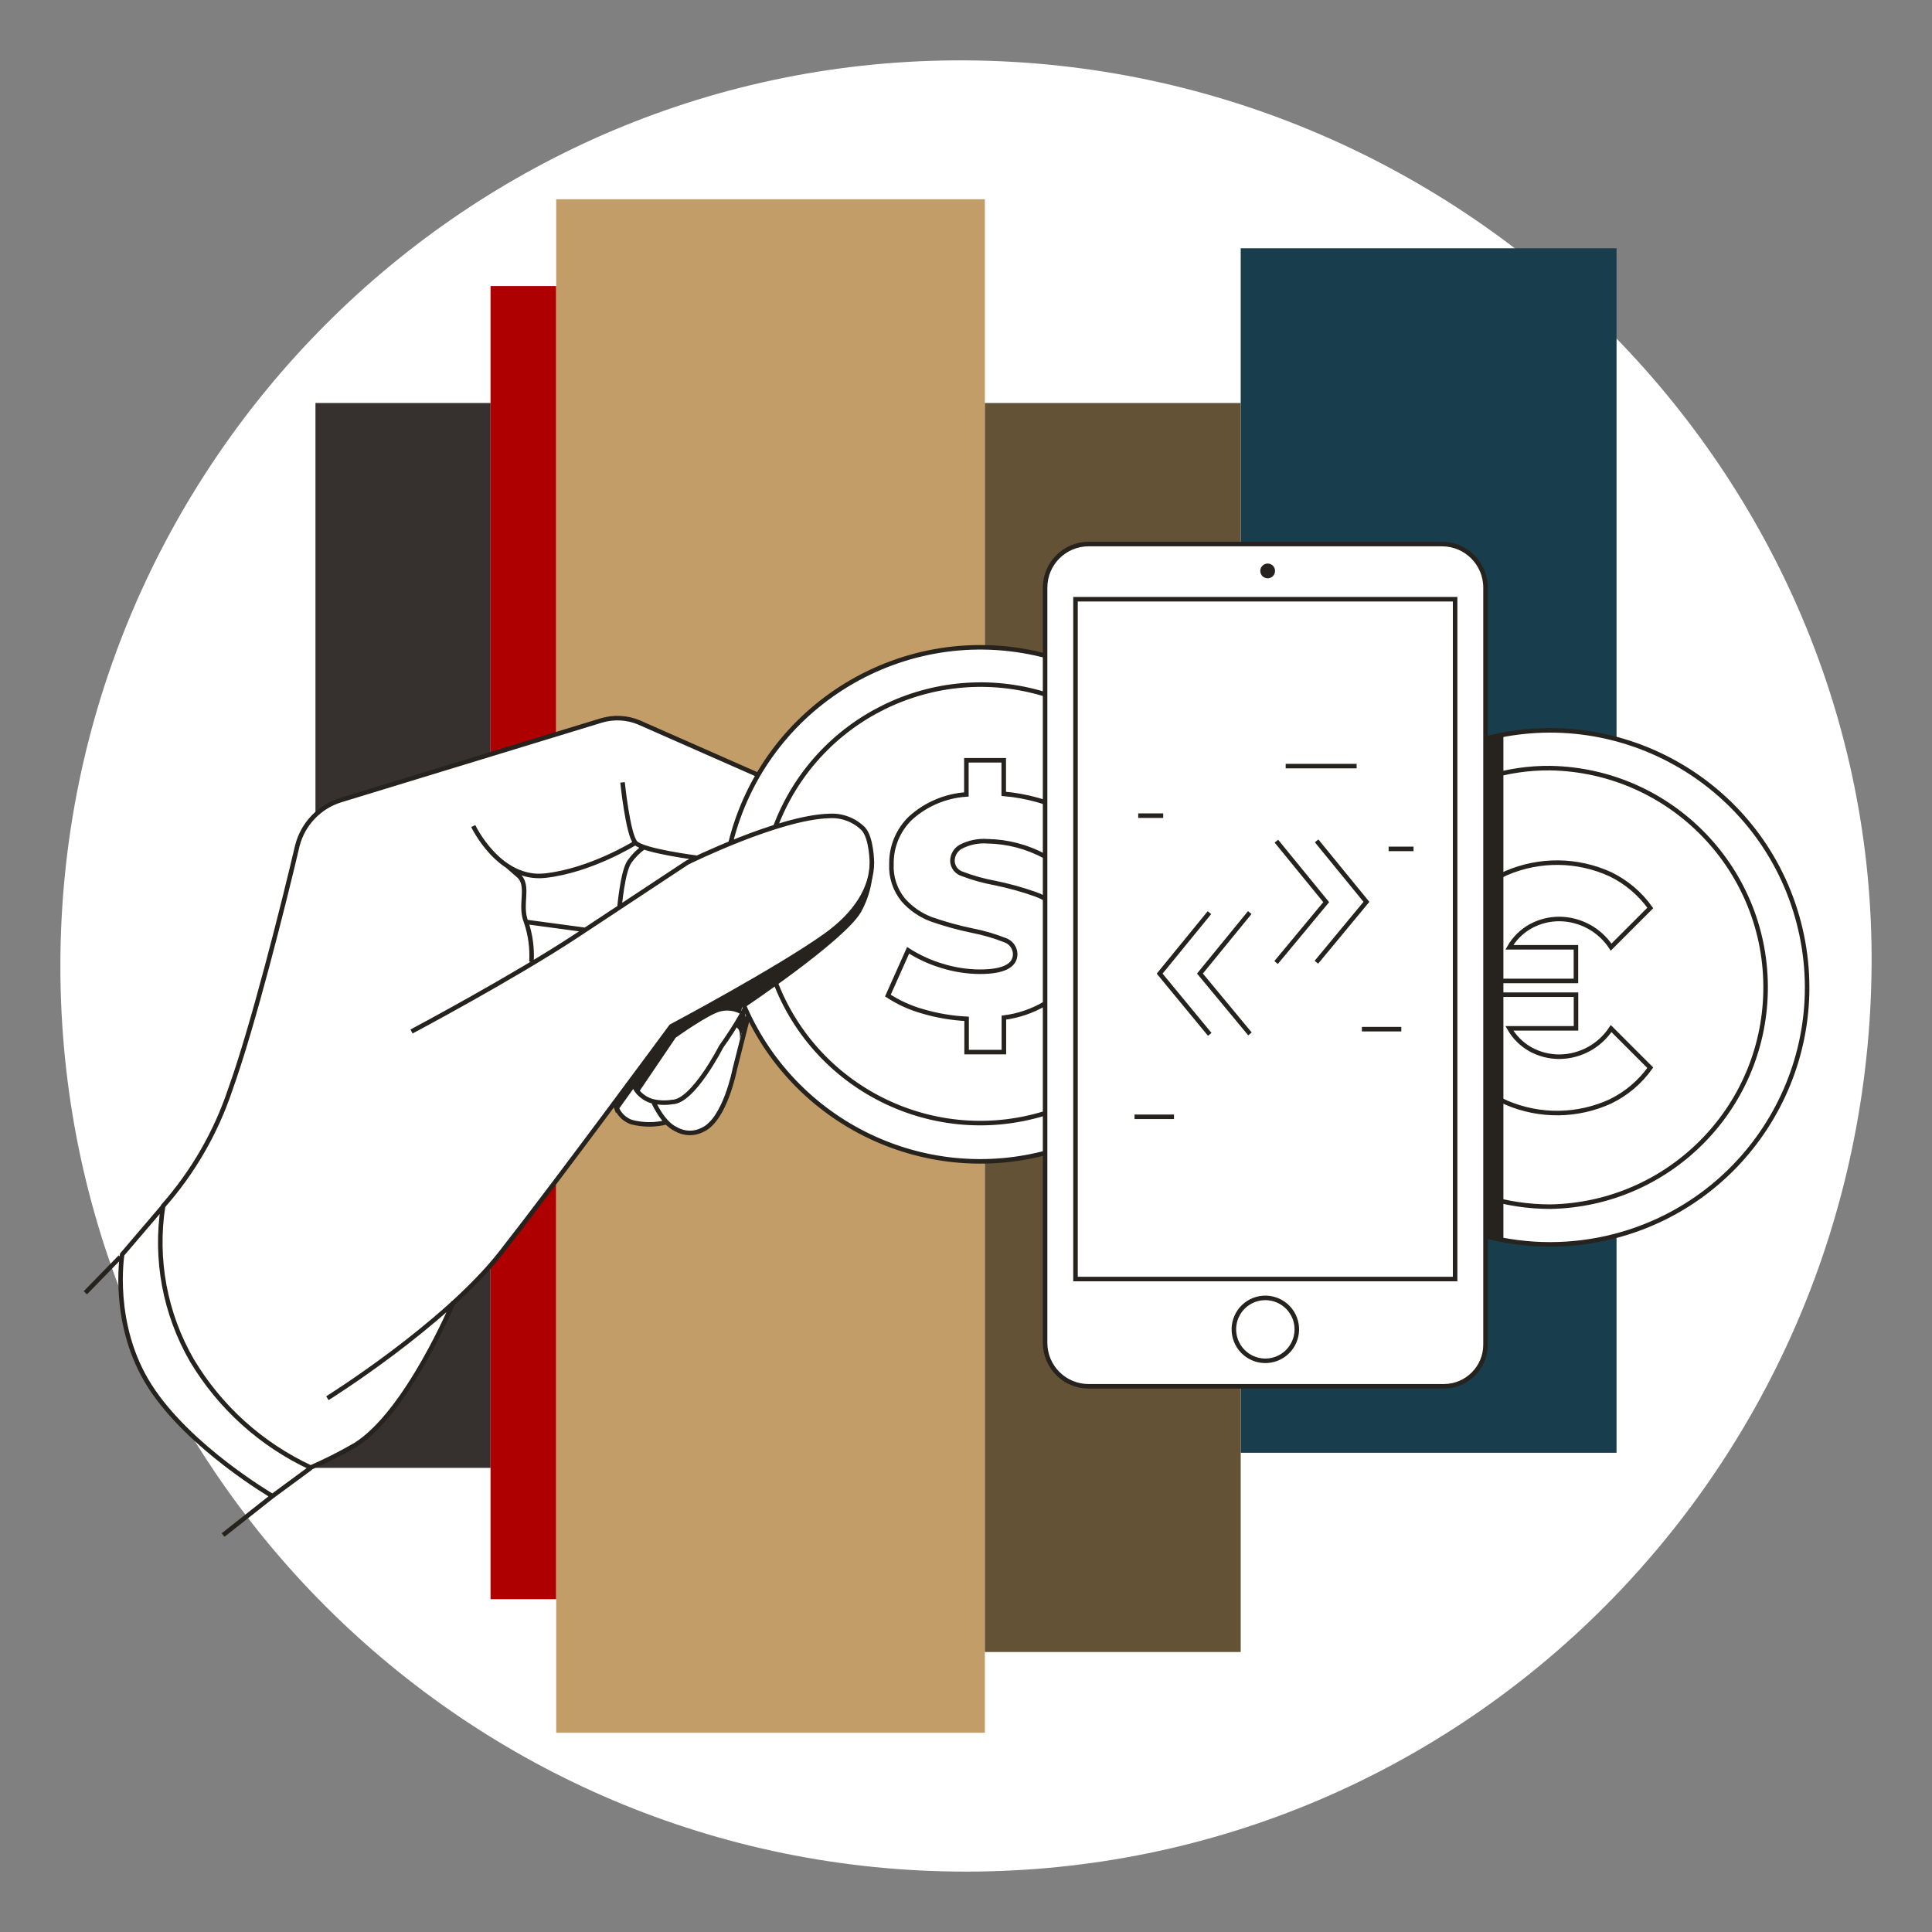
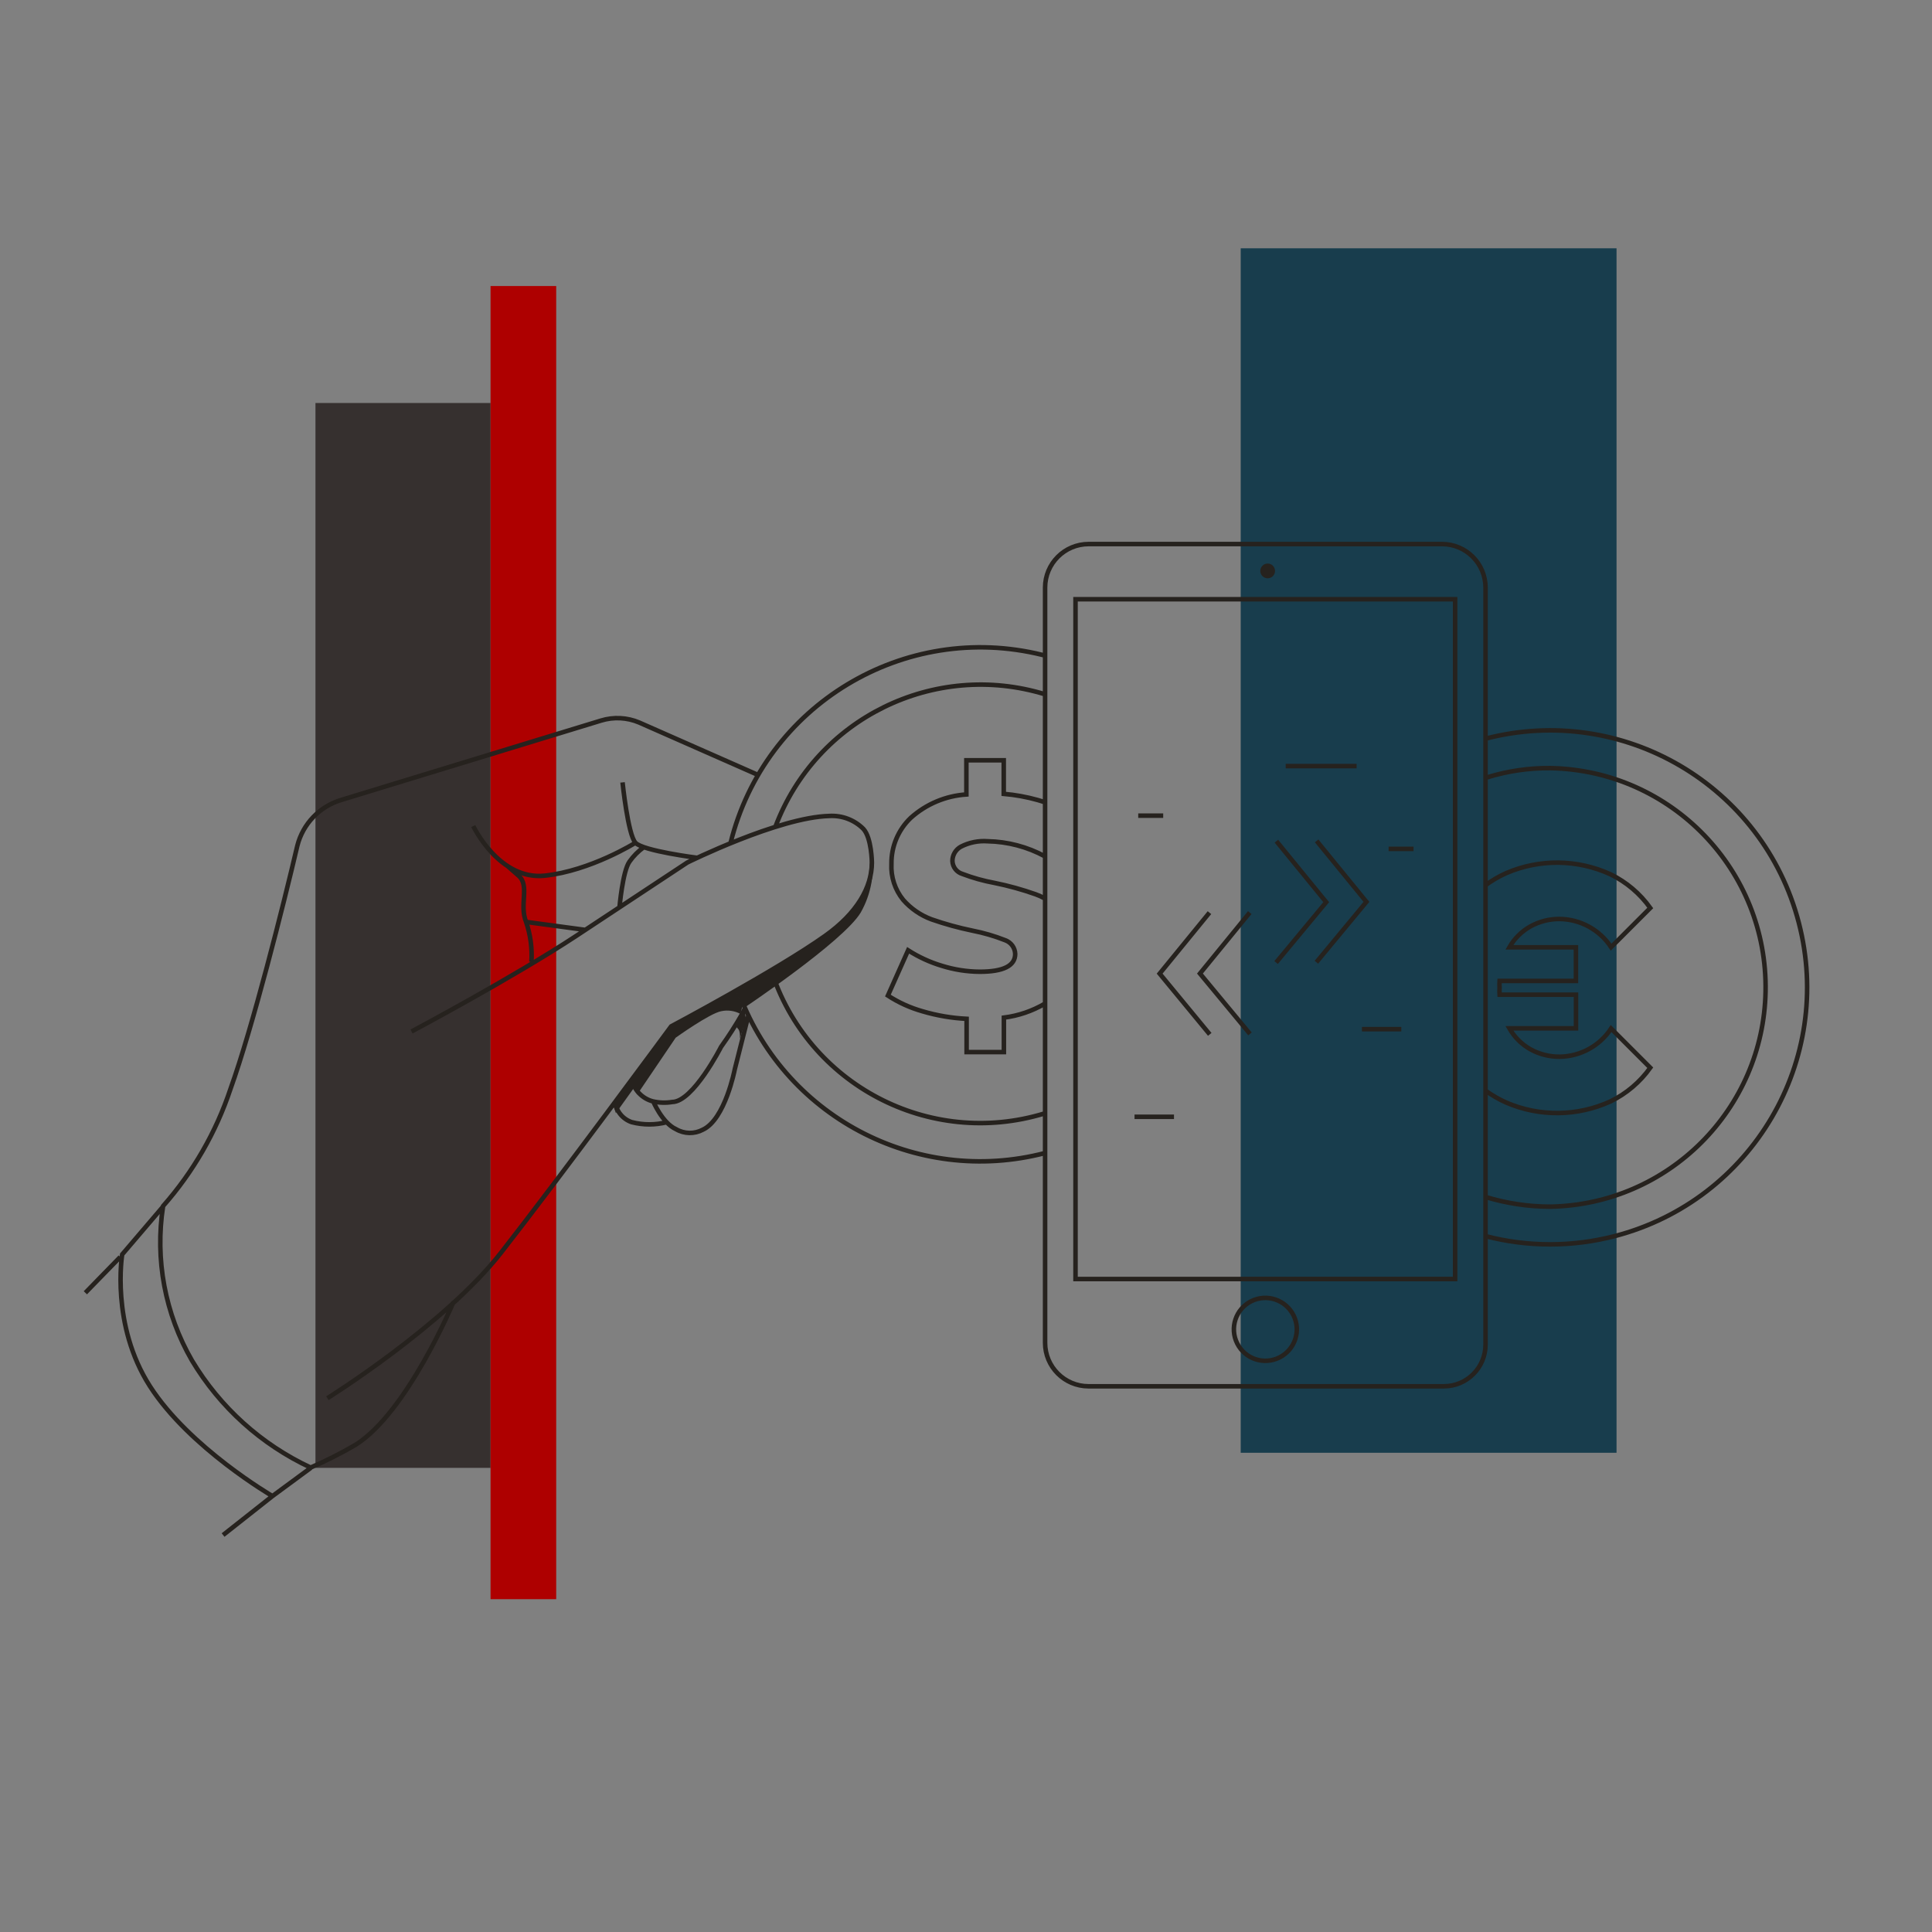
<svg xmlns="http://www.w3.org/2000/svg" width="256" height="256" viewBox="0 0 256 256" fill="none">
  <rect x="0" y="0" width="256" height="256" fill="#808080" stroke="none" />
  <g id="mobile_currency_exchange_private">
    <g id="mobile_currency_exchange_private_2">
      <g id="darkmodeMask">
-         <path id="darkmodeMask 2" d="M247.996 128.001C247.476 194.27 194.267 247.999 127.998 247.999C61.725 247.999 8 194.274 8 128.001C8 61.731 61.729 7.592 127.998 8.002C194.447 8.412 248.506 62.931 247.996 128.001Z" fill="white" />
-       </g>
+         </g>
      <g id="stripes">
        <path id="Rectangle" d="M65 53.4H41.8V194.5H65V53.4Z" fill="#36302F" />
        <path id="Rectangle 2" d="M73.7 37.9H65V211.9H73.7V37.9Z" fill="#AE0000" />
-         <path id="Rectangle 3" d="M130.5 26.4H73.7V229.6H130.5V26.4Z" fill="#C29D67" />
        <path id="Rectangle 4" d="M214.2 32.9H164.4V192.5H214.2V32.9Z" fill="#183D4D" />
-         <path id="Rectangle 5" d="M164.4 53.4H130.5V218.9H164.4V53.4Z" fill="#645237" />
      </g>
      <g id="whiteFill">
-         <path id="Path" d="M99.416 135.143C106.574 149.406 122.68 156.783 138.156 152.885L138.466 152.806V178.018C138.466 181.205 141.047 183.791 144.235 183.795H191.386C194.434 183.791 196.903 181.318 196.903 178.269V163.819L197.213 163.9C210.954 167.309 225.371 161.857 233.418 150.21C241.466 138.563 241.466 123.151 233.418 111.504C225.371 99.856 210.954 94.405 197.213 97.813L196.903 97.894V77.867C196.897 74.679 194.314 72.095 191.125 72.09H144.244C141.055 72.095 138.472 74.679 138.466 77.867V86.879L138.156 86.799C123.498 83.134 108.171 89.531 100.468 102.529L100.357 102.72L84.616 95.731C83.01 95.055 81.217 94.963 79.55 95.47L45.075 106.005C42.198 106.887 39.999 109.218 39.287 112.142C37.205 120.744 33.279 136.374 30.395 144.444C28.501 150.148 25.473 155.411 21.494 159.915L21.434 159.975L16.017 166.333C15.957 166.713 14.615 175.836 19.701 183.826C24.788 191.817 35.853 198.305 35.953 198.365L41.019 194.64C43.079 193.734 45.085 192.712 47.027 191.576C53.776 187.361 59.754 173.253 60.044 172.652L60.104 172.561C62.362 170.542 64.455 168.346 66.362 165.992C70.368 160.866 76.646 152.545 81.172 146.477L81.472 146.067L81.612 146.558C81.887 147.602 82.677 148.432 83.705 148.76C84.394 148.984 85.114 149.092 85.838 149.08C86.65 149.074 87.459 148.981 88.251 148.8H88.381L88.481 148.9C88.802 149.223 89.175 149.49 89.583 149.691C90.169 149.942 90.798 150.075 91.435 150.082C95.35 150.192 96.892 144.074 97.343 141.651V141.56L99.155 134.551L99.416 135.143Z" fill="white" />
-       </g>
+         </g>
      <g id="blackStroke">
        <path id="blackStroke_2" d="M15.93 166.56L11.31 171.3M29.56 203.4L36.1 198.24M36.1 198.24L41.18 194.5M36.1 198.24C36.1 198.24 25.1 191.84 19.87 183.69C14.64 175.54 16.19 166.22 16.19 166.22L21.63 159.85M60.09 172.52C60.09 172.52 53.96 187.18 47.09 191.46C45.174 192.576 43.194 193.578 41.16 194.46C34.621 191.41 29.146 186.471 25.44 180.28C21.863 174.094 20.511 166.87 21.61 159.81C25.593 155.297 28.626 150.029 30.53 144.32C33.47 136.14 37.53 120.04 39.4 112.06C40.138 109.16 42.343 106.859 45.21 106L79.64 95.48C81.305 94.968 83.097 95.061 84.7 95.74L100.44 102.68M54.53 136.68C54.53 136.68 68 129.52 76.37 124L91.07 114.29C91.07 114.29 103.18 108.29 109.88 108.12C111.562 108.016 113.208 108.638 114.4 109.83C115.5 111.03 115.53 114.3 115.53 114.3C115.53 117.57 113.53 121.03 109.34 124C102.91 128.57 88.93 136 88.93 136C88.93 136 73.93 156.36 66.38 166C58.83 175.64 43.38 185.27 43.38 185.27M92.43 113.67C92.43 113.67 85.2 112.76 84.2 111.67M84.2 111.67C83.2 110.58 82.49 103.67 82.49 103.67M84.2 111.67C84.2 111.67 78.27 115.38 72.2 116.03C66.13 116.68 62.71 109.46 62.71 109.46M69.71 122.16L77.65 123.23M69.71 122.16C68.78 119.88 70.23 117.35 68.71 116.03L67.19 114.7M69.71 122.16C70.289 123.857 70.53 125.65 70.42 127.44M82.08 120.3C82.08 120.3 82.49 115.45 83.41 114.17C83.927 113.437 84.562 112.795 85.29 112.27M98.69 133.66L98.33 134.37C97.474 135.866 96.542 137.317 95.54 138.72C95.54 138.72 91.84 146 89.07 146.02C88.209 146.162 87.329 146.131 86.48 145.93C85.077 145.553 84.003 144.421 83.7 143M88.37 148.69C86.839 149.088 85.231 149.088 83.7 148.69C82.514 148.285 81.661 147.242 81.5 146M96.8 111.71C101.323 93.417 119.819 82.254 138.112 86.777C138.235 86.807 138.358 86.838 138.48 86.87M138.48 152.78C121.331 157.247 103.621 147.827 97.74 131.11M102.74 109.56C108.145 95.185 123.799 87.494 138.48 92M138.39 147.54C123.129 152.203 106.962 143.697 102.16 128.48M138.47 132.98C136.799 133.965 134.945 134.598 133.02 134.84V139.41H128.08V135C126.097 134.9 124.133 134.564 122.23 134C120.607 133.542 119.063 132.841 117.65 131.92L120.33 125.92C121.723 126.813 123.234 127.507 124.82 127.98C126.439 128.485 128.124 128.748 129.82 128.76C132.947 128.76 134.513 127.977 134.52 126.41C134.496 125.581 133.963 124.853 133.18 124.58C131.785 124.03 130.342 123.608 128.87 123.32C127.026 122.94 125.208 122.439 123.43 121.82C121.986 121.284 120.697 120.397 119.68 119.24C118.586 117.895 118.03 116.191 118.12 114.46C118.091 112.167 119.014 109.965 120.67 108.38C122.71 106.543 125.31 105.447 128.05 105.27V100.74H133V105.19C134.526 105.32 136.036 105.595 137.51 106.01C137.84 106.11 138.15 106.2 138.46 106.31M138.46 113.47C136.123 112.205 133.517 111.519 130.86 111.47C129.636 111.381 128.412 111.63 127.32 112.19C126.633 112.567 126.205 113.286 126.2 114.07C126.222 114.871 126.753 115.568 127.52 115.8C128.898 116.325 130.32 116.723 131.77 116.99C133.623 117.364 135.448 117.868 137.23 118.5C137.654 118.654 138.065 118.841 138.46 119.06M196.83 97.88C215.031 93.149 233.62 104.069 238.351 122.269C243.081 140.47 232.162 159.059 213.961 163.79C208.344 165.25 202.447 165.25 196.83 163.79M197.07 103C199.777 102.164 202.597 101.753 205.43 101.78C221.477 102.078 234.244 115.327 233.946 131.374C233.656 147.001 221.057 159.6 205.43 159.89C202.515 159.888 199.617 159.453 196.83 158.6M196.73 117.37C197.62 116.708 198.579 116.145 199.59 115.69C204.009 113.787 209.027 113.845 213.4 115.85C215.501 116.873 217.313 118.407 218.67 120.31L213.48 125.5C211.971 123.207 209.424 121.811 206.68 121.77C205.309 121.755 203.957 122.1 202.76 122.77C201.61 123.422 200.656 124.372 200 125.52H208.82V129.98H198.7C198.68 130.283 198.68 130.587 198.7 130.89C198.679 131.193 198.679 131.497 198.7 131.8H208.83V136.26H200C200.656 137.411 201.609 138.364 202.76 139.02C203.957 139.689 205.309 140.034 206.68 140.02C209.424 139.979 211.971 138.582 213.48 136.29L218.67 141.48C217.313 143.383 215.501 144.916 213.4 145.94C209.027 147.945 204.009 148.003 199.59 146.1C198.618 145.665 197.693 145.133 196.83 144.51M170.36 101.51H179.76M150.33 147.98H155.56M180.46 136.37H185.68M184 112.48H187.3M150.82 108.08H154.13M169.13 111.46L175.73 119.54L169.09 127.54M174.46 111.42L181.06 119.5L174.43 127.5M165.63 137L159 129L165.6 120.92M160.3 137.06L153.66 129.01L160.26 120.93M99.17 134.53L97.36 141.69C97.36 141.69 96.09 148.31 93.13 149.69C92.012 150.288 90.663 150.262 89.57 149.62C87.71 148.78 86.5 145.82 86.5 145.82M191.33 183.69C194.375 183.684 196.84 181.215 196.84 178.17V77.86C196.84 74.673 194.257 72.09 191.07 72.09H144.25C141.063 72.09 138.48 74.673 138.48 77.86V177.92C138.475 181.101 141.049 183.684 144.23 183.69C144.233 183.69 144.237 183.69 144.24 183.69L191.33 183.69ZM142.51 169.48V79.4H192.81V169.48L142.51 169.48ZM171.39 174.27C172.425 176.327 171.597 178.834 169.54 179.869C167.483 180.905 164.976 180.076 163.94 178.019C162.905 175.962 163.733 173.455 165.79 172.42C167.848 171.39 170.351 172.217 171.39 174.27Z" stroke="#26221E" stroke-width="0.6" stroke-miterlimit="10" />
      </g>
      <g id="blackFill">
        <path id="Path 2" d="M97.341 135.599C97.44 135.875 97.598 136.127 97.804 136.335C98.127 136.668 98.036 137.655 98.036 137.655L98.863 135.055L98.651 133.957L97.341 135.599Z" fill="#26221E" />
        <path id="Oval" d="M167.972 76.629C168.512 76.629 168.95 76.191 168.95 75.651C168.95 75.111 168.512 74.673 167.972 74.673C167.432 74.673 166.994 75.111 166.994 75.651C166.994 76.191 167.432 76.629 167.972 76.629Z" fill="#26221E" />
-         <path id="Path 3" d="M196.981 97.603V164.032L199.209 164.515V97.119L196.981 97.603Z" fill="#26221E" />
        <path id="Path 4" d="M115.311 112.59C115.365 114.208 115.196 115.825 114.807 117.397C114.192 119.272 112.993 120.995 108.478 124.452C104.991 126.953 101.322 129.19 97.502 131.145L98.51 133.604C98.51 133.604 111.743 124.765 114.051 120.915C115.436 118.469 115.947 115.626 115.503 112.852L115.311 112.59Z" fill="#26221E" />
        <path id="Path 5" d="M83.482 142.957L81.134 146.142L81.608 147.492L83.875 144.328V144.025L84.43 145.033L89.529 137.504C89.529 137.504 94.035 134.269 95.577 133.987C96.439 133.804 97.339 133.933 98.117 134.35L98.368 133.342L97.502 131.175L88.622 136.073L83.482 142.957Z" fill="#26221E" />
      </g>
    </g>
  </g>
</svg>